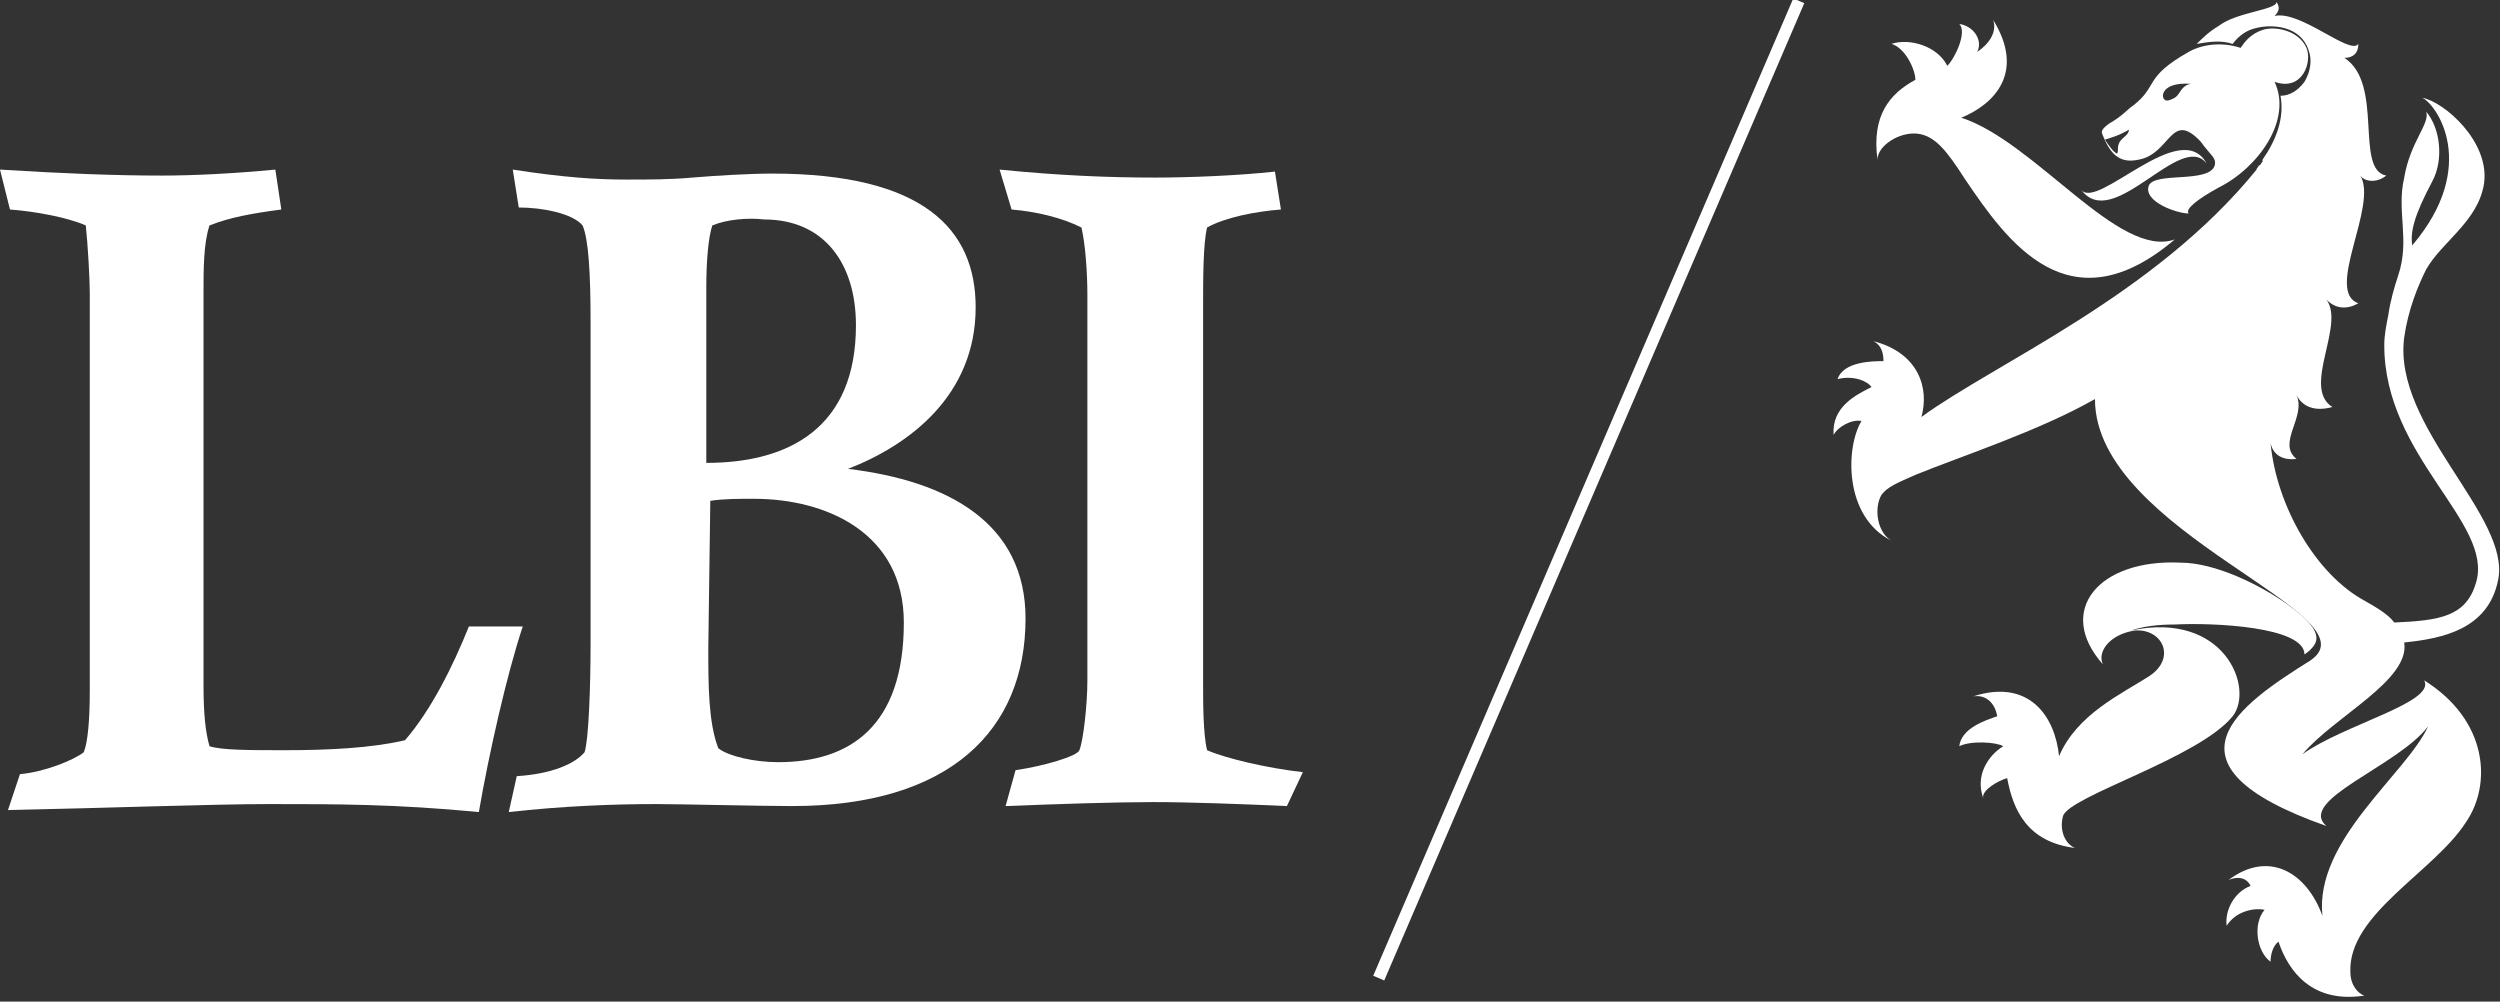
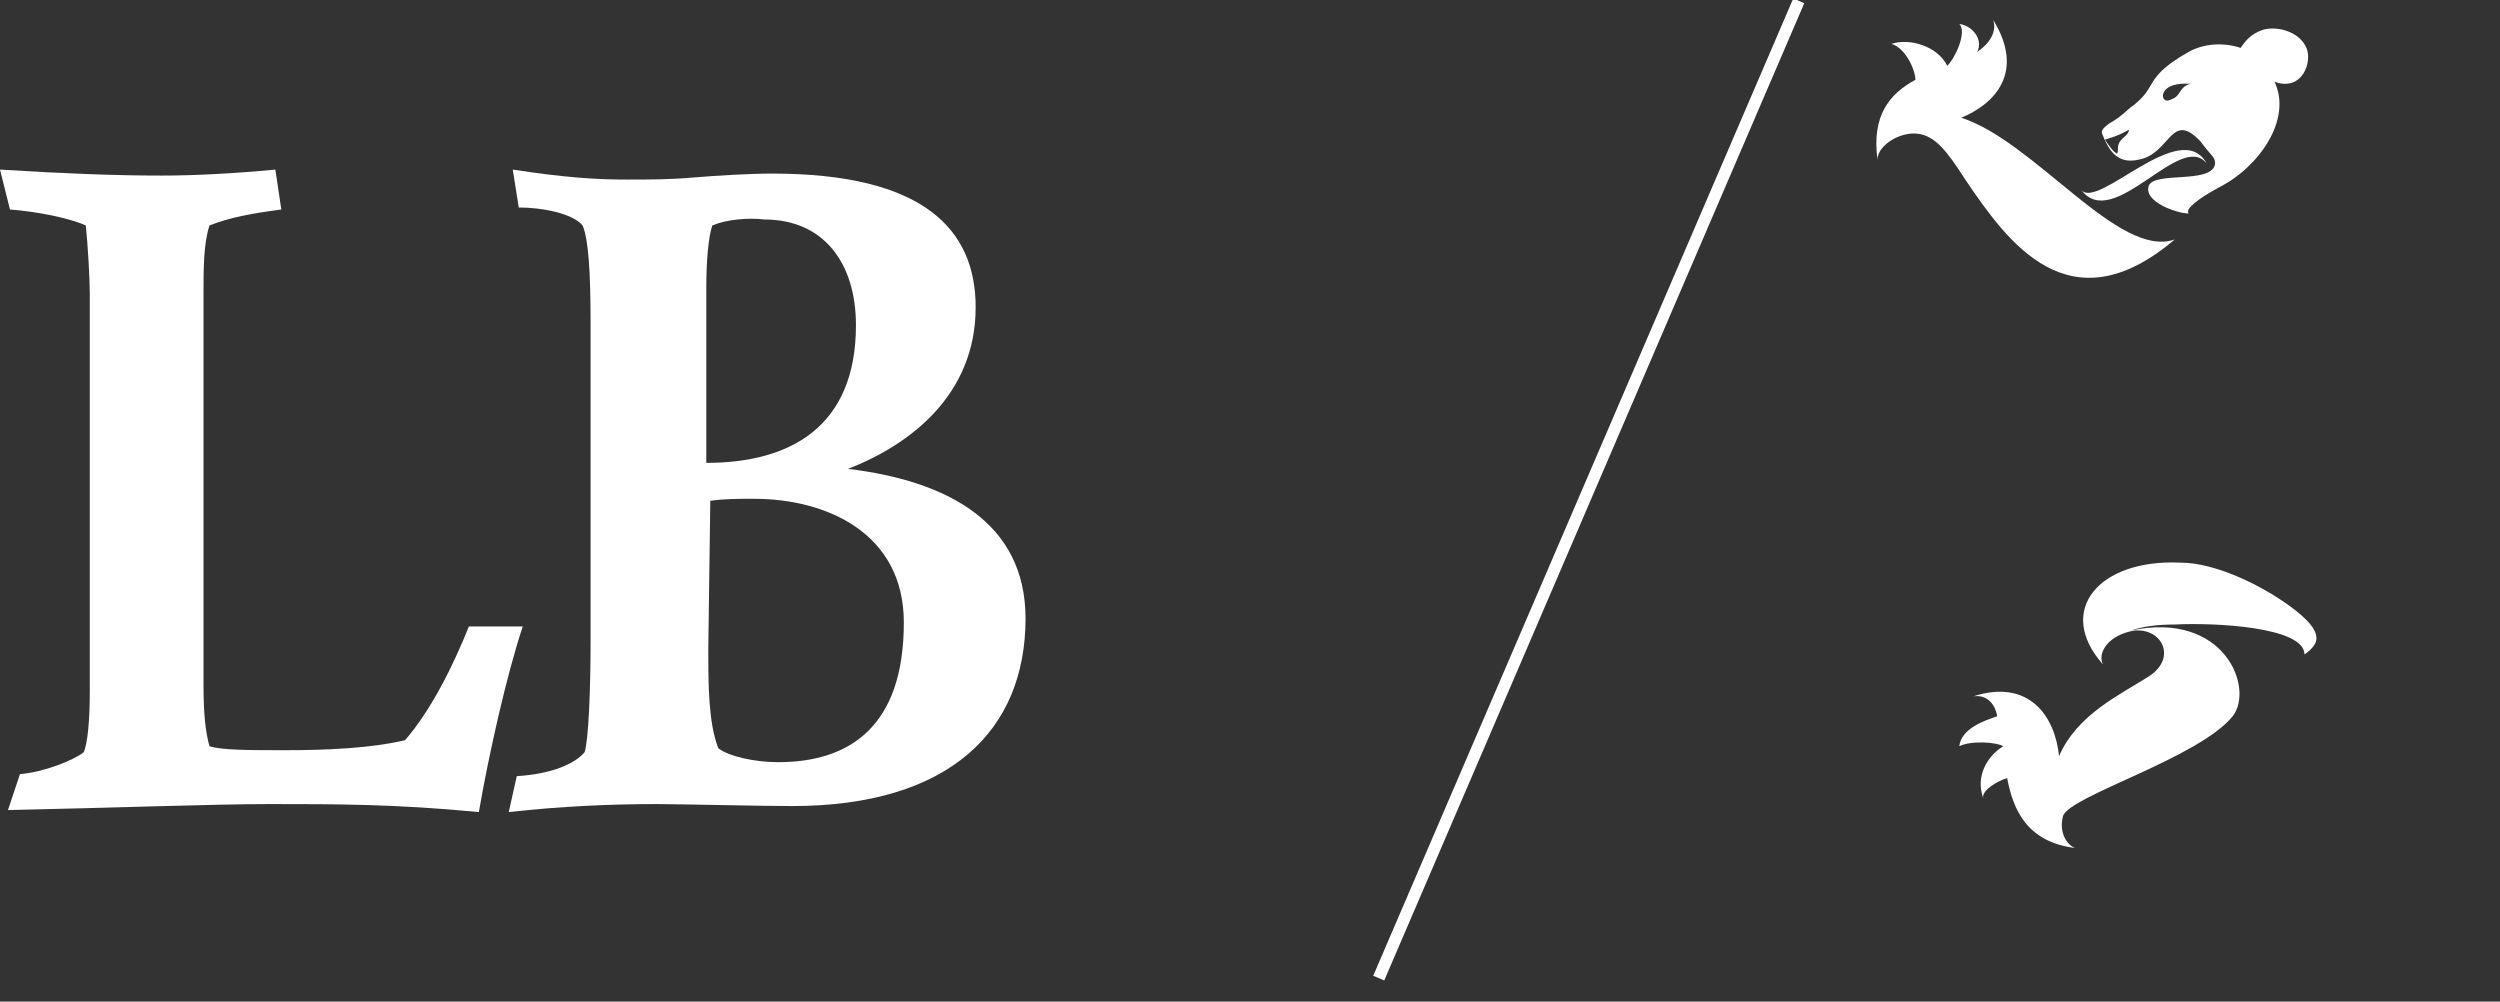
<svg xmlns="http://www.w3.org/2000/svg" version="1.1" id="Ebene_1" x="0px" y="0px" width="125.3px" height="50.2px" viewBox="0 0 125.3 50.2" style="enable-background:new 0 0 125.3 50.2;" xml:space="preserve">
  <rect x="0" y="0" width="125.3" height="50.2" fill="#333333" stroke="none" />
  <style type="text/css">
	.st0{fill:#ffffff;}
	.st1{fill:#ffffff;}
</style>
  <g>
    <g>
      <path class="st0" d="M26.2,31.4c-0.8,2.4-1.7,6.4-2.2,9.3c-4.2-0.4-7.1-0.4-10.5-0.4c-2.8,0-8.2,0.2-13.1,0.3L1,38.8    c1.2-0.1,2.7-0.7,3.2-1.1c0.2-0.5,0.3-1.6,0.3-3.1V14.7c0-0.7-0.1-2.5-0.2-3.4c-0.9-0.4-2.5-0.7-3.8-0.8L0,8.5    c3.2,0.2,5.8,0.3,8.1,0.3c1.6,0,3.6-0.1,5.7-0.3l0.3,2c-1.5,0.2-2.6,0.4-3.6,0.8c-0.3,0.9-0.3,2.2-0.3,3.4v19.6    c0,1.5,0.1,2.4,0.3,3.1c0.6,0.2,2,0.2,3.8,0.2c2.1,0,4.3-0.1,6-0.5c1.3-1.5,2.4-3.7,3.2-5.7C23.5,31.4,26.2,31.4,26.2,31.4z" />
      <path class="st0" d="M25.7,8.5c2.6,0.4,4.2,0.5,5.7,0.5c1.1,0,2.2,0,3.3-0.1c1.2-0.1,2.9-0.2,4-0.2c7.6,0,10.2,2.8,10.2,6.7    c0,4.4-3.3,6.9-6.4,8.1c5,0.6,8.9,2.7,8.9,7.5c0,5.6-3.8,9.4-11.7,9.4c-1.5,0-5.7-0.1-6.8-0.1c-2.2,0-4.7,0.1-7.4,0.4l0.4-1.8    c1.7-0.1,2.9-0.6,3.4-1.2c0.2-0.6,0.3-3.2,0.3-5.5V16.2c0-2.5-0.1-4.2-0.4-4.9c-0.5-0.6-2-0.9-3.2-0.9L25.7,8.5z M35.7,11.3    c-0.2,0.6-0.3,1.8-0.3,3.1v8.8c4.2,0,7.5-1.8,7.5-6.9c0-3.1-1.6-5.3-4.6-5.3C37.5,10.9,36.4,11,35.7,11.3z M35.5,32.5    c0,1.8,0,3.7,0.5,5c0.5,0.4,1.8,0.7,3,0.7c3.6,0,6.3-1.8,6.3-7c0-4.5-3.9-6.2-7.5-6.2c-0.9,0-1.5,0-2.2,0.1L35.5,32.5L35.5,32.5z" />
-       <path class="st0" d="M54.5,14.8c0-1.1-0.1-2.6-0.3-3.4c-1-0.5-2.3-0.8-3.5-0.9l-0.6-2c3,0.3,5.5,0.4,7.8,0.4c1.7,0,4.2-0.1,6-0.3    l0.3,1.9c-1.3,0.1-2.8,0.4-3.7,0.9c-0.2,0.8-0.2,2.6-0.2,3.8v19.1c0,0.9,0,2.5,0.2,3.3c0.9,0.4,3,0.9,4.8,1.1l-0.8,1.7    c-2.2-0.1-4.9-0.2-6.7-0.2c-1.9,0-4.9,0.1-7.4,0.2l0.5-1.8c1.4-0.2,3.1-0.7,3.2-1c0.2-0.5,0.4-2.3,0.4-3.5L54.5,14.8L54.5,14.8z" />
    </g>
    <rect x="53" y="24.3" transform="matrix(0.395 -0.919 0.919 0.395 25.559 88.013)" class="st1" width="53.3" height="0.6" />
    <g>
      <path class="st0" d="M94.1,8c0-0.7,1.1-1.4,2-1.3c0.9,0.1,1.5,0.9,2.4,2.3c2.1,3.1,5.2,7.5,10.5,3c-2.8,1-7-4.9-10.7-6.1    c1.7-0.7,3.2-2.3,1.6-4.9c0.2,0.6-0.2,1.2-0.8,1.6c0.3-0.6-0.2-1.3-0.9-1.4c0.4,0.4-0.2,1.7-0.6,2.1c-0.5-1-1.9-1.4-2.8-1.1    c0.7,0.2,1.2,1.3,1.2,1.8C94.7,4.7,93.8,5.8,94.1,8z" />
      <path class="st0" d="M111.9,35.9c1.1-1.4-0.4-5.3-5.1-4.3c0.6-0.2,1.3-0.3,2.2-0.3c1.9-0.1,6.5,0.1,6.5,1.5    c0.3-0.2,0.6-0.5,0.6-0.8c0-0.5-0.5-1-1.3-1.6c-1.5-1.1-3.8-2.2-5.5-2.2c-4.1-0.2-6.3,2.4-3.9,5.1c-0.3-0.6,0.3-1.5,1.6-1.7    c1.4-0.1,2.1,1.4,0.7,2.3c-1.4,0.9-3.6,1.9-4.5,4c-0.2-2-1.5-3.9-4.3-3c0.7-0.1,1.1,0.4,1.2,1c-0.6,0.2-1.8,0.6-1.9,1.5    c0.6-0.3,1.9-0.2,2.2,0c-0.8,0.5-1.4,1.5-1,2.6c-0.1-0.4,0.8-0.9,1.2-1c0.3,1.6,1,3.2,3.4,3.5c-0.5-0.2-0.8-0.9-0.6-1.6    C103.7,39.9,110.2,38,111.9,35.9z" />
      <path class="st0" d="M107.2,8c1.6-0.3,1.6-2.5,3.1-0.9c0.5,0.7,0.8,0.8,0.7,1.2c-0.3,0.9-3,0.3-3.3,1c-0.3,0.8,1.4,1.4,2,1.4    c-0.2-0.2,0.4-0.7,1.5-1.3c2-1,3.7-3.4,2.8-5.3c1.4,0.5,1.9-1,1.6-1.7c-0.4-0.9-1.6-1.1-2.2-0.9c-0.6,0.2-0.9,0.6-1.1,0.9    c-0.9-0.3-1.9-0.2-2.6,0.2c-2.3,1.3-1.5,1.7-2.8,2.7c-0.3,0.2-0.5,0.5-1.2,0.9c-0.4,0.3-0.4,0.4-0.3,0.6    C105.8,7.8,106.3,8.2,107.2,8z M109.8,4.2c-0.5,0.1-0.5,0.5-0.8,0.7c-0.2,0.1-0.4,0.2-0.5,0.1C108.3,4.9,108.3,4.1,109.8,4.2z     M106.7,6.5c0,0.3-0.4,0.4-0.5,0.7c-0.1,0.2,0,0.4-0.1,0.5c-0.2-0.1-0.4-0.4-0.6-0.7c0,0,0,0,0,0C105.8,6.9,106.2,6.8,106.7,6.5z" />
-       <path class="st0" d="M125.2,29.1c0.7-3.2-5.3-7.7-4.7-12.2c0.2-1.4,0.7-2.6,1.1-3.4c0.8-1.4,2.6-2.4,2.9-4.3    c0.3-2.1-2-4.1-3.1-4.3c0.7,0.3,2.9,3.4-0.5,7.4c-0.1-0.7,0.1-1.5,1-3.2c0.6-1.1,0.4-2.7-0.3-3.5c0.2,0.6-0.8,1.5-1.1,3.3    c-0.4,1.7,0.3,3.1-0.3,4.9c-0.2,0.6-0.4,1.3-0.5,2c-0.1,0.5-0.2,1-0.2,1.5c0,5.6,5.5,8.9,4.6,11.9c-0.5,1.7-1.8,1.9-4.1,2    c-0.3-0.4-0.8-0.7-1.5-1.1c-2.4-1.3-4.4-4.7-4.7-7.9c0.1,0.5,0.5,0.9,1.3,0.8c-1-0.8,0.5-2.1,0-3.2c0.2,0.4,0.7,0.9,1.8,0.6    c-1.6-1,0.8-4.3-0.4-5.5c0.4,0.5,1,0.7,1.7,0.3c-1.7-0.6,1-4.9,0.1-6.4c0.2,0.3,0.8,0.4,1.3,0c-1.6-0.3-0.1-4.6-2.1-5.9    c0,0,0,0,0,0c0.4,0,0.7-0.2,0.7-0.7c-0.4,0.6-2.9-1.7-4.2-1.4c0.2-0.2,0.3-0.4,0.1-0.7c0,0.4-2,0.5-2.9,1.2    c-0.5,0.3-0.8,0.6-1.1,0.9c0.6-0.1,1.2-0.2,1.8,0c0.3-0.4,0.7-0.7,1.2-0.8c0.8-0.2,2.2-0.1,2.6,1.1c0.2,0.5,0.1,1.1-0.2,1.6    c-0.3,0.4-0.7,0.7-1.2,0.7c0.2,1.1-0.2,2.2-0.9,3.2c0,0,0,0.1,0,0.1c-0.1,0.1-0.1,0.2-0.2,0.2c0,0.1-0.1,0.1-0.1,0.2    c-5.1,6.3-13.1,9.7-16.8,12.4c0.4-1.4-0.1-3.2-2.4-3.8c0.4,0.2,0.5,0.6,0.5,1c-0.5,0-2,0-2.3,0.9c0.8-0.2,1.5,0.1,1.7,0.4    c-0.8,0.4-2,1-1.9,2.4c0.2-0.4,0.9-0.8,1.4-0.7c-0.8,1.3-0.9,4.8,1.5,6c-0.7-0.4-0.9-1.6-0.5-2.3c0.3-0.4,0.8-0.6,1.7-1    c2.2-0.9,6.2-2.2,9-3.8c0,6.7,14.2,10.8,10.8,13.1c-3.5,2.2-8,5.2,0.8,8.3c0,0,0,0,0,0c0,0,0,0,0,0c0,0,0,0,0,0c0,0,0,0,0,0    c-1.5-1.3,3.6-3,5.1-5c-1.1,2.4-5.7,5.7-5.3,9.5c-0.8-2.2-2.7-3.3-4.7-1.8c0.5-0.2,0.9-0.1,1.1,0.3c-0.8,0.3-1.3,1.2-1.2,2    c0.5-0.8,1.5-0.9,1.9-0.8c-0.6,0.7-0.4,2.1,0.3,2.6c0-0.3,0.1-0.8,0.4-1c0.5,1.5,1.7,3.1,4.3,2.7c-0.3-0.1-0.7-0.5-0.7-1.2    c-0.1-2.9,4.2-5,5.8-7.5c1.3-1.9,1.1-5.1-2.1-7.1c0,0,0,0,0,0c0.6,1.1-4,2.2-6.1,3.7c1.6-1.9,5.4-3.7,5.1-5.6    C122.5,32,124.7,31.5,125.2,29.1z M94.2,19.3L94.2,19.3C94.1,19.3,94.2,19.3,94.2,19.3C94.2,19.3,94.2,19.3,94.2,19.3z" />
      <path class="st0" d="M110.6,8.2c-1.3-2.4-5.5,2.4-6.3,1.3C105.9,11.7,109.3,6.5,110.6,8.2z" />
    </g>
  </g>
</svg>